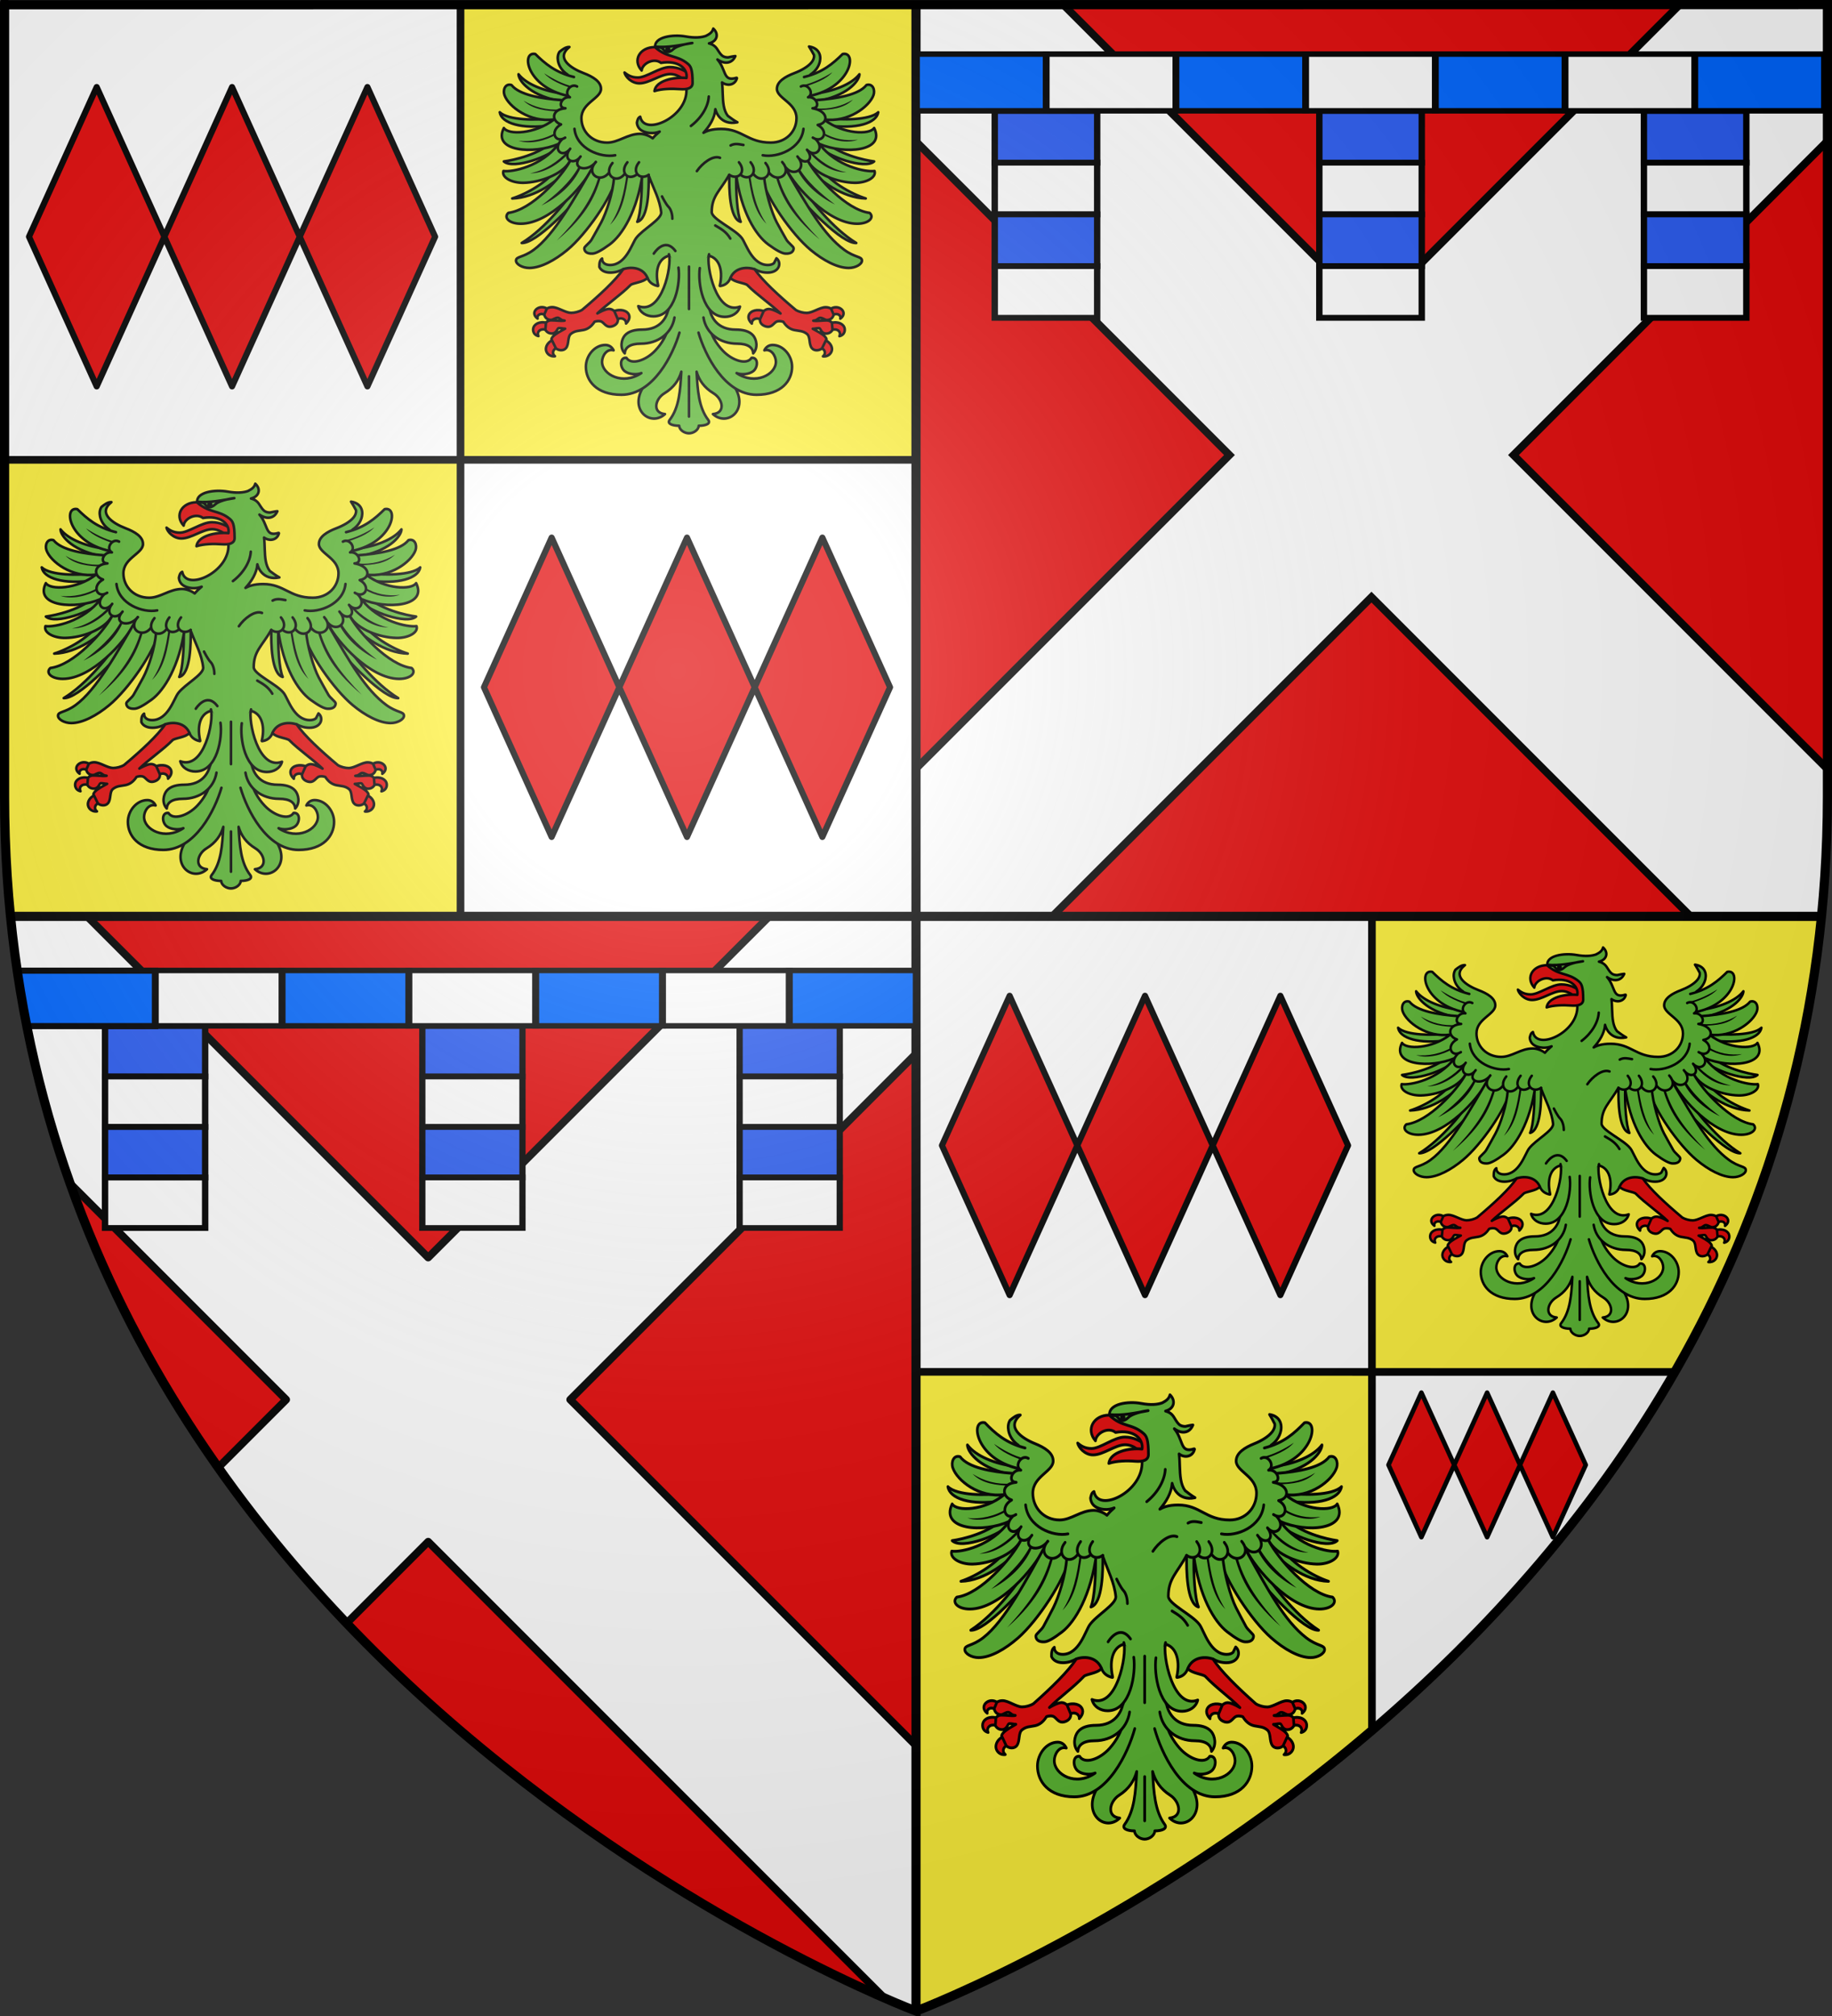
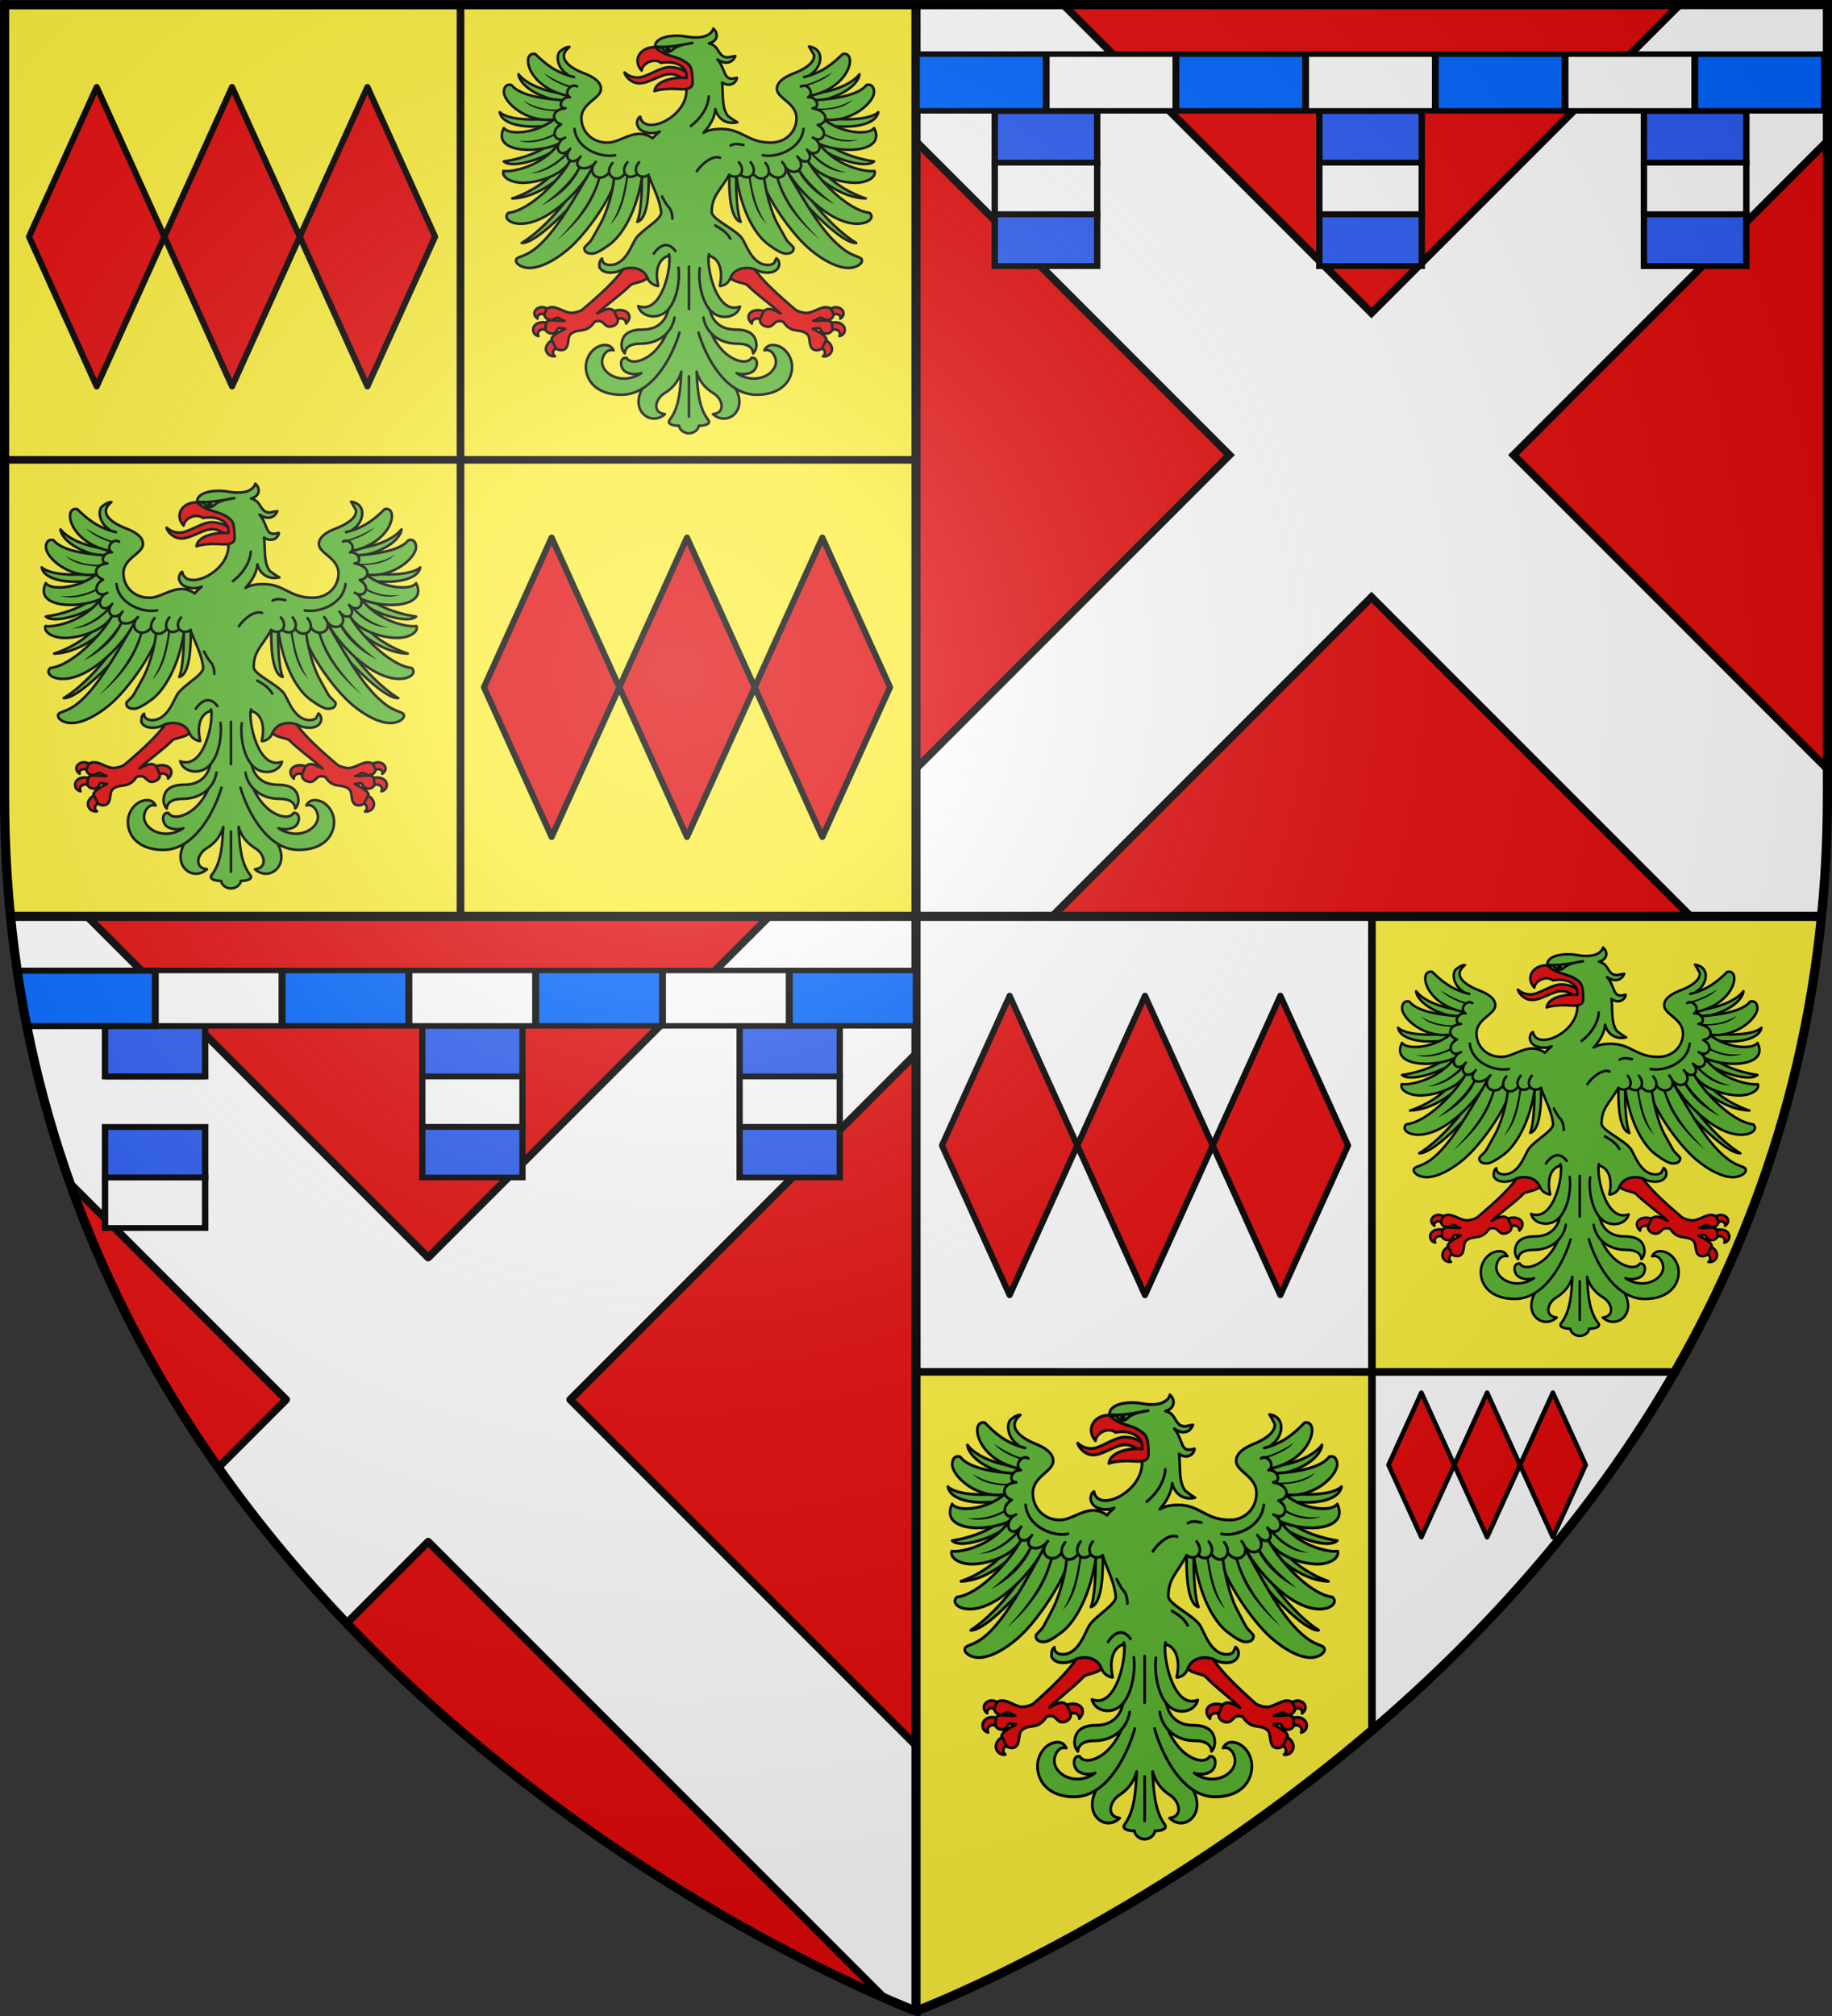
<svg xmlns="http://www.w3.org/2000/svg" xmlns:xlink="http://www.w3.org/1999/xlink" height="660" width="600">
  <rect width="100%" height="100%" fill="#333333" stroke="none" />
  <radialGradient id="a" cx="221.445" cy="226.331" gradientTransform="matrix(1.353 0 0 1.349 -77.629 -85.747)" gradientUnits="userSpaceOnUse" r="300">
    <stop offset="0" stop-color="#fff" stop-opacity=".314" />
    <stop offset=".19" stop-color="#fff" stop-opacity=".251" />
    <stop offset=".6" stop-color="#6b6b6b" stop-opacity=".125" />
    <stop offset="1" stop-opacity=".125" />
  </radialGradient>
  <g>
    <path d="m598.5 1.5v259.246c0 13.518-.669 26.64-1.937 39.39h-296.563v-298.636z" fill="#e20909" fill-rule="evenodd" />
    <path d="m598.5 1.5-48.361.004-100.965 100.963-100.945-100.941-48.229.004v44.783l102.666 102.66-102.666 102.66v48.504h44.514l104.66-104.656 104.66 104.656h42.713c.961-9.575 1.579-19.364 1.828-29.373.041-1.65.073-3.305.094-4.967 0-.018-0-.035 0-.053.021-1.66.031-3.326.031-4.998v-.059-8.9l-102.82-102.814 102.82-102.814z" fill="#fff" fill-rule="evenodd" stroke="#000" stroke-width="2.5" />
    <path d="m300 300.136 0 358.364s-270.993-101.918-296.563-358.364z" fill="#e20909" fill-rule="evenodd" />
    <path d="m3.475 300.137c3.145 31.384 9.944 60.467 19.492 87.316v.002l70.76 70.756-22.244 22.244c13.082 18.557 27.306 35.524 42.051 50.963l26.701-26.701 149.355 149.35c6.555 2.858 10.41 4.33 10.41 4.33v-86.932l-113.26-113.254 113.26-113.254v-44.82h-48.193l-111.572 111.566-111.572-111.566z" fill="#fff" stroke="#000" stroke-linecap="round" stroke-linejoin="round" stroke-width="2.5" />
    <path d="m300 300.136v358.364s271.164-102.987 296.563-358.364z" fill="#e20909" fill-rule="evenodd" />
    <path d="m300 300.078v358.318s270.894-101.918 296.553-358.318z" fill="#fcef3c" fill-rule="evenodd" />
    <path d="m300 300.137-.133 148.986 149.562.102v-148.219zm149.43 149.088-.104 117.279c35.821-30.613 71.632-69.452 99.188-117.348z" fill="#fff" fill-rule="evenodd" />
    <path d="m299.867 449.123 248.646.033m-99.188 117.809v-266.932" fill="none" stroke="#000" stroke-width="2.5" />
    <path d="m1.5 1.5v259.246c0 13.518.669 26.64 1.938 39.39h296.562v-298.636z" fill="#fcef3c" fill-rule="evenodd" />
-     <path d="m150.929 150.646-.103 149.036 149.24-.918v-148.218zm-149.429-149.088 1.278 149.088h148.151v-148.218z" fill="#fff" fill-rule="evenodd" />
    <path d="m1.368 150.546h298.698m-149.24 149.136v-298.227" fill="none" stroke="#000" stroke-width="2.5" />
    <path d="m3 300h592.713m-295.713 358.5v-657" fill="none" stroke="#000" stroke-width="3" />
    <g stroke="#000" stroke-width="2.142" transform="matrix(1.025 0 0 .85 417.032 -2.996)">
      <g id="b" stroke-width="2.258" transform="matrix(.905 0 0 .994 -12.801 4.561)">
        <path d="m-84.215 41.954 36.165-.001v20.038l-36.165.001z" fill="#2b5df2" stroke-width="2.258" />
        <path d="m-84.215 61.992 36.165-.001v20.038l-36.165.001z" fill="#fff" stroke-width="2.258" />
        <path d="m-84.215 82.03 36.165-.001v20.038l-36.165.001z" fill="#2b5df2" stroke-width="2.258" />
-         <path d="m-84.215 102.068 36.165-.001v20.038l-36.165.001z" fill="#fff" stroke-width="2.258" />
      </g>
      <use id="c" height="100%" stroke-width="2.142" transform="translate(103.71)" width="100%" xlink:href="#b" />
      <use height="100%" stroke-width="2.142" transform="translate(103.71)" width="100%" xlink:href="#c" />
      <g stroke="#000" stroke-width="2.174" transform="matrix(1 0 0 .971 .057 3.927)">
        <g>
          <path d="m-114.078 21.045h41.447v22.505h-41.447z" fill="#06f" />
          <path d="m-72.631 21.045h41.447v22.505h-41.447z" fill="#fff" />
        </g>
        <path d="m-31.183 21.045h41.447v22.505h-41.447z" fill="#06f" />
        <path d="m10.264 21.045h41.447v22.505h-41.447z" fill="#fff" />
        <path d="m51.712 21.045h41.447v22.505h-41.447z" fill="#06f" />
        <g>
          <path d="m93.159 21.045h41.447v22.505h-41.447z" fill="#fff" />
          <path d="m134.606 21.045h41.447v22.505h-41.447z" fill="#06f" />
        </g>
      </g>
    </g>
    <g stroke="#000" stroke-width="2.193" transform="matrix(1.002 0 0 .83 123.592 297.494)">
      <g stroke-width="2.312" transform="matrix(.905 0 0 .994 -12.801 4.561)">
        <path d="m-84.215 41.954 36.165-.001v20.038l-36.165.001z" fill="#2b5df2" />
-         <path d="m-84.215 61.992 36.165-.001v20.038l-36.165.001z" fill="#fff" />
+         <path d="m-84.215 61.992 36.165-.001l-36.165.001z" fill="#fff" />
        <path d="m-84.215 82.03 36.165-.001v20.038l-36.165.001z" fill="#2b5df2" />
        <path d="m-84.215 102.068 36.165-.001v20.038l-36.165.001z" fill="#fff" />
      </g>
      <use height="100%" stroke-width="2.193" transform="translate(103.71)" width="100%" xlink:href="#b" />
      <use height="100%" stroke-width="2.193" transform="translate(103.71)" width="100%" xlink:href="#c" />
      <g stroke="#000" stroke-width="2.226" transform="matrix(1 0 0 .971 .057 3.927)">
        <g>
          <path d="m5.631 317.715c.906 6.139 1.953 12.185 3.135 18.139h42.131v-18.139z" fill="#06f" stroke-width="2" transform="matrix(.998 0 0 1.241 -123.44 -373.144)" />
          <path d="m-72.631 21.045h41.447v22.505h-41.447z" fill="#fff" stroke-width="2.226" />
        </g>
        <path d="m-31.183 21.045h41.447v22.505h-41.447z" fill="#06f" />
        <path d="m10.264 21.045h41.447v22.505h-41.447z" fill="#fff" />
        <path d="m51.712 21.045h41.447v22.505h-41.447z" fill="#06f" />
        <g>
          <path d="m93.159 21.045h41.447v22.505h-41.447z" fill="#fff" />
          <path d="m134.606 21.045h41.447v22.505h-41.447z" fill="#06f" />
        </g>
      </g>
    </g>
    <path id="d" d="m31.667 28.5-22.167 49 22.167 49 22.167-49zm44.333 0-22.167 49 22.167 49 22.167-49zm44.333 0-22.167 49 22.167 49 22.167-49z" fill="#e20909" stroke="#000" stroke-linecap="round" stroke-linejoin="round" stroke-width="2" />
    <use height="100%" transform="translate(149 147.5)" width="100%" xlink:href="#d" />
    <g id="e" fill="#5ab532" stroke-width="3.658" transform="matrix(.232 0 0 .232 163.383 -.172)">
      <g fill="#5ab532" stroke="#000" stroke-linecap="round" stroke-linejoin="round" stroke-width="3.384" transform="matrix(1.072 0 0 1.09 265.308 297.47)">
        <path d="m-82.015-178.291c4.18 3.292 9.114 6.427 17.592 6.427 11.438 0 28.541-13.481 42.15-13.481 11.3 0 20.167 4.836 26.006 9.116l-1.795 12.673c-3.571-3.762-12.295-12.776-23.775-12.776-12.612 0-27.446 11.992-40.67 11.992-10.611 0-18.497-8.974-19.508-13.951z" fill="#e20909" stroke-linecap="round" stroke-linejoin="round" stroke-width="3.384" />
        <path d="m34.864-235.185c-1.32 5.006-5.225 7.238-9.57 9.404-5.958 2.156-14.803 2.897-26.758.791-8.557-1.508-18.883-1.339-26.953.791-4.035 1.065-7.447 2.623-9.863 4.746-2.304 2.025-3.596 4.599-3.418 7.646 5.451 14.003 69.796 18.097 41.211 54.844 1.069 18.059-12.829 33.515-27.734 41.221-7.49 3.872-15.204 5.8-21.289 5.098-6.085-.702-10.522-3.94-11.816-10.459-3.056 1.32-3.751 4.641-4.395 7.734.2 3.019 1.534 6.087 3.711 8.174 3.095 2.966 8.381 4.839 14.062 5.186 4.061.247 8.339-.319 12.207-1.846-3.501 2.812-6.589 5.686-9.18 8.701-1.009-.872-3.269-2.302-6.25-3.516-3.02-1.23-6.708-2.285-10.352-2.285-8.361 0-15.472 2.89-22.363 5.713-6.892 2.823-13.554 5.625-20.996 5.625-20.049-0-33.887-14.42-33.887-31.553-0-9.964 6.37-16.286 12.793-21.709 3.212-2.711 6.434-5.243 8.887-7.822 2.453-2.58 4.102-5.279 4.102-8.438 0-4.826-2.704-8.802-6.934-12.129-4.229-3.327-9.947-6.042-16.113-8.35-8.497-3.179-17.793-8.114-22.559-13.975-2.383-2.931-3.668-6.023-3.223-9.316s2.614-6.829 7.227-10.459c-4.816-.263-9.216 3.216-13.086 6.24-2.345 3.519-2.795 7.86-1.855 12.305 1.366 6.461 5.854 12.986 12.5 17.139l-32.367 79.933 61.85 61.483 77.841-9.492c5.854 15.505 14.344 30.125 16.016 46.846 0 2.172-1.442 4.603-3.809 7.207-2.367 2.604-5.615 5.347-9.18 8.174-7.129 5.654-15.477 11.619-20.02 17.49-1.427 1.845-2.935 4.905-4.785 8.525-1.85 3.62-3.992 7.773-6.641 11.689-5.298 7.832-12.455 14.678-22.852 14.678-3.52 0-6.228-.884-8.008-2.373-1.78-1.489-2.693-3.596-2.539-5.977-3.56 2.47-3.644 6.748-3.613 10.898 1.774 3.963 6.487 7.295 14.551 7.295 6.533 0 12.17-1.92 16.992-4.482l31.836 11.321c2.33 6.078 7.361 9.195 13.574 10.476.033.003.065.003.098 0 .033.003.065.003.098 0 .072-.016.139-.045.195-.088.037-.025.07-.054.098-.088.003-.029.003-.059 0-.088.003-.029.003-.059 0-.088.003-.029.003-.059 0-.088.003-.029.003-.059 0-.088-2.632-11.264-2.018-20.315.781-26.895 2.713-6.376 7.542-10.295 13.379-11.689 12.909 20.418-.637 46.587-.961 69.882l-3.727 32.862-30.664 69.785c-15.77 28.627 12.065 48.731 30.176 32.432-17.164-1.563-13.108-19.589-.684-26.982 12.296-7.317 18.949-17.048 22.168-27.861-1.359 23.834-2.693 46.175-15.332 62.402-3.788 4.864 3.458 7.559 12.5 7.559.18 5.144 6.611 9.756 12.891 9.756s12.711-4.612 12.891-9.756c9.042 0 16.288-2.695 12.5-7.559-12.639-16.228-13.973-38.568-15.332-62.402 3.219 10.813 9.872 20.544 22.168 27.861 12.424 7.393 16.48 25.419-.684 26.982 18.111 16.3 45.946-3.805 30.176-32.432l-31.811-71.492-2.539-31.289c-7.615-22.672-13.142-45.634-.904-69.748 5.837 1.395 10.569 5.313 13.281 11.689 2.799 6.579 3.511 15.631.879 26.895-.037.025-.07.054-.098.088.017.065.05.125.098.176-.003.029-.003.059 0 .088.028.033.06.063.098.088.028.033.06.063.098.088.033.003.065.003.098 0 .033.003.065.003.098 0 .033.003.065.003.098 0 5.735-.722 9.355-3.393 11.719-6.943.71-1.067 1.238-2.237 1.758-3.428l31.836-11.328c4.863 2.614 10.472 4.385 17.09 4.385 8.063 0 12.777-3.332 14.551-7.295 1.774-3.963.679-8.568-2.832-11.25-1.074 1.992-2.208 4.251-3.32 6.328-1.78 1.489-4.488 2.373-8.008 2.373-10.396 0-17.554-6.846-22.852-14.678-2.649-3.916-4.79-8.069-6.641-11.689-1.85-3.62-3.358-6.681-4.785-8.525-4.571-5.908-14.548-12.008-23.34-17.842-4.396-2.917-8.537-5.764-11.523-8.438-2.987-2.673-4.785-5.168-4.785-7.295 0-20.819 10.54-26.957 22.999-48.087l92.342 10.734 42.798-70.039-28.158-70.674c6.643-4.153 11.134-10.679 12.5-17.139.94-4.444.392-8.786-1.953-12.305-2.301-3.453-6.414-5.989-12.402-6.855 1.723 2.478 4.697 7.559 6.543 11.074.445 3.294-.742 6.386-3.125 9.316-4.766 5.861-14.062 10.796-22.559 13.975-6.167 2.307-11.884 5.023-16.113 8.35-4.229 3.327-7.031 7.303-7.031 12.129 0 3.158 1.746 5.858 4.199 8.438 2.453 2.58 5.675 5.111 8.887 7.822 6.423 5.423 12.695 11.745 12.695 21.709-0 17.133-13.74 31.553-33.789 31.553-15.519 0-24.742-4.388-33.691-8.789-8.95-4.401-17.625-8.877-31.738-8.877-12.497 0-19.105 2.702-23.242 4.922 7.95-8.406 14.86-19.294 15.625-30.498.731 2.838 2.295 7.065 6.055 10.986 4.51 4.703 11.814 8.271 22.949 5.977-3.772-1.973-8.695-5.435-12.598-8.35-2.823-3.557-4.456-8.077-5.371-13.008-1.783-9.607-1.004-20.829-2.246-30.234 2.869 2.126 6.801 3.299 10.547 2.725 4.08-.625 7.812-3.24 9.082-8.262.003-.029.003-.059 0-.088-.028-.033-.06-.063-.098-.088.003-.029.003-.059 0-.088-.028-.033-.06-.063-.098-.088-.028-.033-.06-.063-.098-.088-.033-.003-.065-.003-.098 0-.033-.003-.065-.003-.098 0-.033-.003-.065-.003-.098 0-.033-.003-.065-.003-.098 0-4.906 1.473-8.095 1.365-10.352.264s-3.629-3.283-4.883-6.064c-2.292-5.084-4.409-12.067-9.766-17.93 3.016 2.145 7.016 3.966 11.23 4.043 4.928.09 9.701-2.255 12.402-8.438-2.84.192-6.553 1.051-9.668 1.67-3.238.013-6.218-.85-8.105-2.549-3.017-2.715-4.585-6.071-6.836-9.141-2.076-2.832-5.101-5.195-10.156-6.416 10.969-2.599 13.4-12.302 5.664-19.16z" fill="#5ab532" stroke-linecap="round" stroke-linejoin="round" stroke-width="3.384" />
        <g fill="#5ab532" stroke-linecap="round" stroke-linejoin="round" stroke-width="3.384">
          <path d="m-59.383-43.408c.557 18.281-1.149 48.34-5.859 58.359 15.003-3.709 15.433-44.29 15.039-60.82m-123.143-45.892c-19.156 19.7-55.623 27.013-67.58 28.53 12.32 11.013 62.463-6.83 73.328-20.065m.599 23.013c-12.225 22.557-44.309 39.271-62.891 45 30.782-.726 60.174-23.289 74.023-37.969m13.477 18.281c-13.413 20.493-44.214 58.937-75 77.344 18.934.72 66.029-46.791 89.844-76.641m-53.637-84.612c-15.782 2.298-53.578 2.766-65.141-7.995 2.272 13.948 28.358 22.509 68.625 16.773m16.198-40.757c-25.157-2.859-49.643-12.019-60.09-25.238-.192 6.394 11.494 25.675 51.556 34.173" fill="#5ab532" stroke="#000" stroke-linecap="round" stroke-linejoin="round" stroke-width="3.384" />
          <path d="m-148.614-172.491c-24.526-5.915-38.144-17.472-50.859-29.784-19.311-4.051-11.663 42.859 42.673 54.081m-7.49 5.643c-27.316-1.975-56.278-6.694-66.535-19.595-8.232-2.434-11.703 6.245-9.263 13.068 5.245 14.668 33.258 35.912 65.347 31.452m-.871.627c-24.527 18.435-59.434 19.621-65.316 10.503-15.611 30.442 39.23 34.445 71.934 20.692m0 .157c-22.388 28.986-60.927 36.479-72.457 34.8-2.805 8.371 10.895 15.575 26.463 15.269 21.815-.428 50.715-10.677 60.799-27.496" fill="#5ab532" stroke="#000" stroke-linecap="round" stroke-linejoin="round" stroke-width="3.384" />
          <path d="m-154.11-63.095c-11.918 21.013-50.43 62.778-80.859 66.445-6.769 5.955.941 14.063 16.406 14.063 38.213 0 81.667-48.483 92.578-69.258" fill="#5ab532" stroke="#000" stroke-linecap="round" stroke-linejoin="round" stroke-width="3.384" />
          <path d="m-119.869-62.447c-27.718 46.695-54.376 93.982-81.779 113.715-14.316 10.309-23.255 8.205-23.255 13.936 0 4.66 8.354 9.45 17.507 9.45 15.062 0 33.681-9.938 49.865-23.125 25.445-20.733 58.759-68.428 64.75-93.178" fill="#5ab532" stroke="#000" stroke-linecap="round" stroke-linejoin="round" stroke-width="3.384" />
          <path d="m-95.906-42.002c-1.27 19.214-9.959 44.943-16.797 57.656-3.21 5.968-9.766 17.334-12.636 22.316-2.351 4.081-9.629 9.107-9.629 11.083 0 3.748 2.576 7.36 10.547 7.031 4.366 0 12.097-4.07 22.709-11.717 16.684-12.022 36.705-43.683 43.556-92.234" fill="#5ab532" stroke="#000" stroke-linecap="round" stroke-linejoin="round" stroke-width="3.384" />
          <path d="m65.146-43.408c-.557 18.281 1.149 48.34 5.859 58.359-15.003-3.709-15.433-44.29-15.039-60.82m123.143-45.892c19.156 19.7 55.623 27.013 67.58 28.53-12.32 11.013-62.463-6.83-73.328-20.065m-.599 23.013c12.225 22.557 44.309 39.271 62.891 45-30.782-.726-60.174-23.289-74.023-37.969m-13.477 18.281c13.413 20.493 44.214 58.937 75 77.344-18.934.72-66.029-46.791-89.844-76.641m52.876-84.921c15.782 2.298 54.339 3.075 65.903-7.686-2.272 13.948-28.358 22.509-68.625 16.773m-16.198-40.757c25.157-2.859 49.643-12.019 60.09-25.238.192 6.394-11.494 25.675-51.556 34.173" fill="#5ab532" stroke-linecap="round" stroke-linejoin="round" stroke-width="3.384" />
          <path d="m154.377-172.491c24.526-5.915 38.144-17.472 50.859-29.784 19.311-4.051 11.663 42.859-42.673 54.081m7.49 5.643c27.316-1.975 56.278-6.694 66.535-19.595 8.232-2.434 11.703 6.245 9.263 13.068-5.245 14.668-33.258 35.912-65.347 31.452m.871.627c24.527 18.435 59.434 19.621 65.316 10.503 15.611 30.442-39.23 34.445-71.934 20.692m0 .157c22.388 28.986 60.927 36.479 72.457 34.8 2.805 8.371-10.895 15.575-26.463 15.269-21.815-.428-50.715-10.677-60.799-27.496" fill="#5ab532" stroke-linecap="round" stroke-linejoin="round" stroke-width="3.384" />
          <path d="m159.873-63.095c11.918 21.013 50.43 62.778 80.859 66.445 6.769 5.955-.941 14.063-16.406 14.063-38.213 0-81.667-48.483-92.578-69.258" fill="#5ab532" stroke-linecap="round" stroke-linejoin="round" stroke-width="3.384" />
          <path d="m131.357-51.494c27.718 46.695 48.651 83.029 76.054 102.762 14.316 10.309 23.255 8.205 23.255 13.936 0 4.66-8.354 9.45-17.507 9.45-15.062 0-33.681-9.938-49.865-23.125-25.445-20.733-58.759-68.428-64.75-93.178" fill="#5ab532" stroke-linecap="round" stroke-linejoin="round" stroke-width="3.384" />
          <path d="m101.669-45.126c1.27 19.214 9.959 48.068 16.797 60.781 3.21 5.968 9.766 17.334 12.636 22.316 2.351 4.081 9.629 9.107 9.629 11.083 0 3.748-2.576 7.36-10.547 7.031-4.366 0-12.097-4.07-22.709-11.717-16.684-12.022-35.674-41.997-42.525-90.548" fill="#5ab532" stroke-linecap="round" stroke-linejoin="round" stroke-width="3.384" />
        </g>
        <path d="m1.259-189.733c3.819 3.097 6.365 6.576 6.365 24.894 0 6.661-6.531 8.781-16.933 7.997-10.417-.785-23.621-.511-33.259 2.521 1.712-13.551 25.634-18.48 42.15-16.93 1.916-12.115-10.692-23.393-33.616-19.595-9.178-7.043-24.534.704-25.43 9.876-12.536-13.476-2.197-30.254 17.417-30.254 16.722 14.68 28.615 9.578 43.304 21.491z" fill="#e20909" stroke-linecap="round" stroke-linejoin="round" stroke-width="3.384" />
        <path d="m-41.698-211.806c16.848 1.467 32.954-2.043 48.979-4.725-7.006.682-20.506 3.729-24.814 7.827-2.627 2.499-6.945 4.942-10.022 3.424-2.284-1.127-3.909-4.132-5.944-5.038-2.036-.905-4.484.29-8.199-1.488z" fill="#5ab532" fill-rule="evenodd" stroke-linecap="round" stroke-linejoin="round" stroke-width="3.384" />
        <g fill="#5ab532" stroke-linecap="round" stroke-linejoin="round" stroke-width="3.384">
          <path d="m-24.656 151.683c-1.072 8.608-7.896 20.605-16.889 29.966-12.57 13.084-31.836 19.071-37.976 9.38-9.01-.972-8.835 12.143-2.351 17.176 5.56 4.315 15.969 5.056 22.033 2.576-24.647 16.25-51.752 1.795-51.752-14.578 0-7.274 5.89-17.452 15.176-14.892-1.817-3.881-5.553-6.915-10.829-6.915-14.127 0-25.654 13.808-25.654 28.175 0 17.776 13.721 36.259 46.727 36.259 42.197 0 68.109-52 76.495-80.407" fill="#5ab532" stroke-linecap="round" stroke-linejoin="round" stroke-width="3.384" />
          <path d="m30.392 151.683c1.072 8.608 7.896 20.605 16.889 29.966 12.57 13.084 31.836 19.071 37.976 9.38 9.01-.972 8.835 12.143 2.351 17.176-5.56 4.315-15.969 5.056-22.033 2.576 24.647 16.25 51.752 1.795 51.752-14.578 0-7.274-5.89-17.452-15.176-14.892 1.817-3.881 5.553-6.915 10.829-6.915 14.127 0 25.654 13.808 25.654 28.175 0 17.776-13.721 36.259-46.727 36.259-42.197 0-68.11-52-76.495-80.407" fill="#5ab532" stroke-linecap="round" stroke-linejoin="round" stroke-width="3.384" />
          <path d="m-24.495 128.779c-2.173 9.833-9.906 25.726-34.213 25.726-9.149 0-17.87 1.751-22.97 7.602-4.3 4.933-6.952 15.828-.021 23.122.489-7.398 6.595-12.541 21.249-12.541 22.324 0 40.893-13.139 44.24-33.86m46.411-10.185c2.132 9.822 9.824 25.86 34.243 25.86 9.149 0 17.87 1.751 22.97 7.602 4.3 4.933 6.952 15.828.021 23.122-.489-7.398-6.595-12.541-21.249-12.541-22.324 0-40.893-13.139-44.24-33.86" fill="#5ab532" stroke-linecap="round" stroke-linejoin="round" stroke-width="3.384" />
          <path d="m-23.534 56.955c4.16 14.496-8.895 78.745-40.37 67.139 2.379 8.759 11.083 13.23 19.893 13.23 29.366 0 35.839-44.532 33.056-63.079" fill="#5ab532" stroke-linecap="round" stroke-linejoin="round" stroke-width="3.384" />
          <path d="m29.298 56.955c-4.16 14.496 9.281 79.386 40.757 67.78-2.379 8.759-11.083 13.23-19.893 13.23-29.366 0-35.839-44.532-33.056-63.079" fill="#5ab532" stroke-linecap="round" stroke-linejoin="round" stroke-width="3.384" />
        </g>
        <path d="m191.693-178.674c-8.694 9.683-24.28 14.671-36.441 18.881-3.093.687-2.687-2.109-2.687-2.109 13.039-2.536 28.589-10.057 39.128-16.771zm27.148 35.42c-12.388 11.924-29.101 12.968-45.605 13.711l-2.832-2.373c17.396 1.452 34.11-2.839 48.438-11.338zm-39.453 42.539c13.533 8.458 30.235 11.412 45.996 9.316-14.81 5.447-33.334 1.028-46.582-6.768zm-16.562 23.674c11.299 12.547 27.59 24.085 47.421 27.918-19.212.025-34.792-9.865-49.023-25.488.427-1.99-.616-2.611 1.602-2.429zm-16.446 19.744c12.133 21.168 30.14 35.639 48.828 49.834-22.204-10.394-42.248-27.951-51.465-48.516-0 0 2.637-1.318 2.637-1.318zm-63.281 8.525c3.233 24.656 8.467 47.065 21.875 66.357-16.909-15.894-20.86-41.165-24.609-66.27-0 0 2.734-.088 2.734-.088zm36.23 1.582c8.699 32.345 28.038 57.069 55.664 85.078-42.68-34.979-52.196-61.941-58.887-84.727zm-307.228-130.164c8.694 9.683 24.28 15.359 36.441 19.568 3.78 1.031 2-2.453 2-2.453-13.039-2.536-27.902-10.401-38.441-17.115zm-27.148 35.42c12.388 11.924 30.819 13.312 47.324 14.055l1.114-2.717c-17.396 1.452-34.11-2.839-48.438-11.338zm42.89 41.164c-13.533 8.458-33.672 12.787-49.433 10.691 14.81 5.447 36.771-.346 50.019-8.142zm14.5 24.705c-11.299 12.547-28.964 24.428-48.796 28.261 19.212.025 38.229-11.927 52.46-27.55-.427-1.99-1.446-.892-3.664-.711zm15.071 20.087c-12.133 21.168-30.14 35.639-48.828 49.834 22.204-10.394 42.248-27.951 51.465-48.516 0 0-2.637-1.318-2.637-1.318zm63.281 8.525c-3.233 24.656-8.467 47.064-21.875 66.357 16.909-15.894 20.86-41.165 24.609-66.27 0 0-2.734-.088-2.734-.088zm-36.23 1.582c-8.699 32.345-28.038 57.069-55.664 85.078 42.68-34.979 52.196-61.941 58.887-84.727z" fill="#000" stroke="none" />
        <path d="m196.778 125.535c8.018.294 14.153 8.514 5.371 14.766 1.26-4.858-4.681-8.29-11.035-4.043-2.595-.98-4.385-5.468-2.539-7.998 2.605-2.03 5.53-2.823 8.203-2.725zm-101.562 3.779c2.42.158 4.848.731 7.031 1.758 4.187 3.574 2.453 10.313-3.125 12.129-4.929-5.701-13.817-2.893-13.477 3.516-6.319-6.011-5.16-11.698-1.074-14.766 2.688-2.018 6.61-2.9 10.645-2.637zm100 15.82c.632-.013 1.257.045 1.855.088 3.988.283 7.201 1.858 9.277 4.395 3.156 3.856 2.357 11.689-5.371 13.359 2.809-5.448-2.785-11.16-11.426-7.559-2.788-1.73-3.254-6.743-.391-9.316 2.124-.594 4.157-.929 6.055-.967zm-14.746 22.324c6.212 1.922 10.389 6.747 10.742 11.777.336 4.779-4.087 10.717-11.914 9.844 5.404-4.185 1.543-11.862-6.445-11.162-2.371-4.893 1.855-10.736 7.617-10.459zm-371.582-42.029c-8.018.294-14.153 8.514-5.371 14.766-1.26-4.858 4.681-8.29 11.035-4.043 2.595-.98 4.385-5.468 2.539-7.998-2.605-2.03-5.53-2.823-8.203-2.725zm101.562 3.779c-2.42.158-4.848.731-7.031 1.758-4.187 3.574-2.453 10.313 3.125 12.129 4.929-5.701 13.817-2.893 13.477 3.516 6.319-6.011 5.16-11.698 1.074-14.766-2.688-2.018-6.61-2.9-10.645-2.637zm-100 15.82c-.632-.013-1.257.045-1.855.088-3.988.283-7.201 1.858-9.277 4.395-3.156 3.856-2.357 11.689 5.371 13.359-2.809-5.448 2.785-11.16 11.426-7.559 2.788-1.73 3.254-6.743.391-9.316-2.124-.594-4.157-.929-6.055-.967zm14.746 22.324c-6.212 1.922-10.389 6.747-10.742 11.777-.336 4.779 4.087 10.717 11.914 9.844-5.404-4.185-1.543-11.862 6.445-11.162 2.371-4.893-1.855-10.736-7.617-10.459z" fill="#e20909" stroke-linecap="round" stroke-linejoin="round" stroke-width="3.384" />
        <path d="m89.259 76.309c10.321 14.643 31.11 33.609 54.395 52.832 4.066 2.363 10.007 3.804 14.453 3.76 3.556-.035 7.868-1.825 12.207-3.662 4.339-1.837 8.703-3.711 12.598-3.711 2.607-0 5.116.683 7.031 1.855l3.418 7.666c-.803 4.316-4.394 7.031-8.691 7.031-1.598-0-3.038-.813-4.492-1.514-1.454-.7-2.915-1.318-4.492-1.318-.965-0-1.946.568-3.027 1.318-1.081.75-2.168 1.653-3.613 2.002-.73.176-1.572.331-2.441.391.32.061.667.101.977.146 3.531.517 10.564-.537 16.895-.537 2.827-0 5.142 1.295 6.641 3.076l.781 8.984c-.348.679-.737 1.358-1.27 1.953-1.586 1.771-4.048 3.076-7.129 3.076-1.804-0-3.158-.558-4.199-1.27-1.041-.711-1.774-1.637-2.344-2.539-.57-.902-1.015-1.732-1.465-2.344-.45-.612-.818-.879-1.367-.879-1.781-0-3.221.242-4.785.488-1.061.167-2.145.301-3.418.293 1.186.638 2.342 1.275 3.516 1.904 3.444 1.846 6.769 3.694 9.375 5.566 2.606 1.872 4.54 3.824 5.176 5.957l-5.957 11.963c-1.577 1.38-4.027 2.349-6.543 2.441-2.516.092-5.107-.665-6.836-2.783-2.145-2.627-2.539-6.433-3.027-9.961-.488-3.528-1.134-6.737-3.613-8.594-2.652-1.986-5.091-2.866-7.715-3.418-2.624-.552-5.44-.763-8.691-1.416-5.566-1.118-10.519-4.48-14.453-10.645-2.708-.92-6.716-1.447-9.375 0-1.387.755-2.776 2.307-4.395 3.711-1.618 1.404-3.577 2.734-6.055 2.734-2.461-0-5.186-.84-7.324-2.295-2.138-1.455-3.613-3.596-3.613-6.25 0-.412.068-.809.098-1.221l4.687-10.449c1.853-1.695 4.215-2.832 6.934-2.832 2.379-0 5.796 1.232 9.277 2.734 2.25.971 4.102 2.021 6.055 3.076-11.87-11.345-30.977-24.024-43.75-36.768-.644-.643-2.064-1.207-3.906-1.758-1.842-.55-4.11-1.131-6.445-1.758-4.438-1.192-9.097-2.741-11.914-5.713 5.166-12.267 19.247-15.282 31.836-11.328zm-172.851-.105c-10.321 14.643-31.11 33.609-54.395 52.832-4.066 2.363-10.007 3.804-14.453 3.76-3.556-.035-7.868-1.825-12.207-3.662-4.339-1.837-8.703-3.711-12.598-3.711-2.607-0-5.116.683-7.031 1.855l-3.418 7.666c.803 4.316 4.394 7.031 8.691 7.031 1.598-0 3.038-.813 4.492-1.514 1.454-.7 2.915-1.318 4.492-1.318.965-0 1.946.568 3.027 1.318 1.081.75 2.168 1.653 3.613 2.002.73.176 1.572.331 2.441.391-.32.061-.667.101-.977.146-3.531.517-10.564-.537-16.895-.537-2.827-0-5.142 1.295-6.641 3.076l-.781 8.984c.348.679.737 1.358 1.27 1.953 1.586 1.771 4.048 3.076 7.129 3.076 1.804-0 3.158-.558 4.199-1.27 1.041-.711 1.774-1.637 2.344-2.539.57-.902 1.015-1.732 1.465-2.344.45-.612.818-.879 1.367-.879 1.781-0 3.221.242 4.785.488 1.061.167 2.145.301 3.418.293-1.186.638-2.342 1.275-3.516 1.904-3.444 1.846-6.769 3.694-9.375 5.566-2.606 1.872-4.54 3.824-5.176 5.957l5.957 11.963c1.577 1.38 4.027 2.349 6.543 2.441 2.516.092 5.107-.665 6.836-2.783 2.145-2.627 2.539-6.433 3.027-9.961.488-3.528 1.134-6.737 3.613-8.594 2.652-1.986 5.091-2.866 7.715-3.418 2.624-.552 5.44-.763 8.691-1.416 5.566-1.118 10.519-4.48 14.453-10.645 2.708-.92 6.716-1.447 9.375 0 1.387.755 2.776 2.307 4.395 3.711 1.618 1.404 3.577 2.734 6.055 2.734 2.461-0 5.186-.84 7.324-2.295 2.138-1.455 3.613-3.596 3.613-6.25-0-.412-.068-.809-.098-1.221l-4.688-10.449c-1.853-1.695-4.215-2.832-6.934-2.832-2.379-0-5.796 1.232-9.277 2.734-2.25.971-4.102 2.021-6.055 3.076 11.87-11.345 30.977-24.024 43.75-36.768.644-.643 2.064-1.207 3.906-1.758 1.842-.55 4.11-1.131 6.445-1.758 4.438-1.192 9.097-2.741 11.914-5.713-5.166-12.267-19.247-15.282-31.836-11.328z" fill="#e20909" stroke-linecap="round" stroke-linejoin="round" stroke-width="3.384" />
        <path d="m68.683-62.133c10.729 13.083-1.72 23.72-12.717 16.265m28.044-16.265c11.192 13.647-2.181 25.434-13.459 15.985m33.089-15.045c13.096 15.521-5.72 28.176-16.123 13.944m38.115-15.198c13.982 15.521-6.107 28.176-17.214 13.944m41.831-111.741c8.91-5.128 18.299 9.027 9.454 13.933m5.873 14.283c11.421-.257 5.189-15.864-5.873-14.283m5.873 14.283c20.652 3.348 21.866 19.128 6.843 21.571m-26.757 40.798c13.982 15.521-4.777 27.864-15.883 13.633m28.505-22.331c11.213 13.802-3.715 21.353-12.622 8.698m23.879-22.549c13.116 12.369-.594 25.353-11.258 13.851m14.136-32.1c15.634 8.385 6.674 24.631-6.48 16.431m-228.86 31.892c-10.729 13.083 1.72 23.72 12.716 16.265m-28.044-16.265c-11.192 13.647 1.674 24.811 12.952 15.362m-32.582-14.422c-13.096 15.521 5.72 28.176 16.123 13.944m-38.115-15.198c-13.982 15.521 6.107 28.176 17.214 13.944m-41.831-111.741c-8.91-5.128-18.299 9.027-9.454 13.933m-5.873 14.283c-11.421-.257-5.189-15.864 5.873-14.283m-5.873 14.283c-19.293 1.498-18.434 16.919-5.788 20.872m25.703 41.498c-13.982 15.521 8.924 21.442 20.03 7.211m-33.69-17.243c-11.213 13.802 4.753 22.687 13.66 10.032m-24.244-22.303c-13.116 12.369-.977 24.951 9.687 13.449m-11.146-32.644c-15.634 8.385-7.728 25.331 5.425 17.131" fill="#5ab532" stroke-linecap="round" stroke-linejoin="round" stroke-width="3.384" />
        <ellipse cx="-24.907" cy="-208.426" fill="#000" rx="1.683" ry="1.788" stroke-linecap="round" stroke-linejoin="round" stroke-width="3.384" />
        <path d="m-32.616-17.919s4.855 9.877 8.836 13.794c2.293 2.256 4.814 8.135 4.772 15.034m-24.448 45.176s14.151-22.367 28.418-3.428m72.721-136.579c5.632-3.085 11.263-1.554 16.895-.627m-37.109 104.244c7.174 4.144 14.481 7.927 19.856 16.93m-13.586-104.557c-9.557-3.794-23.77 7.51-30.481 17.243m140.394-54.708c-2.734 25.89-34.523 37.827-53.646 34.173m-247.924-34.173c2.734 25.89 34.523 37.827 53.646 34.173m99.692-37.935c14.331-10.768 22.85-25.56 23.514-38.092m-26.067 220.212v54.844m0 139.254v-52.043" fill="#5ab532" stroke="#000" stroke-linecap="round" stroke-linejoin="round" stroke-width="3.384" />
      </g>
    </g>
    <use id="f" height="100%" transform="translate(-150 149)" width="100%" xlink:href="#e" />
    <use height="100%" stroke-width="1.042" transform="matrix(.96 0 0 .96 300.762 301.182)" width="100%" xlink:href="#e" />
    <use height="100%" stroke-width=".936" transform="matrix(1.04 0 0 1.098 296.223 282.747)" width="100%" xlink:href="#f" />
    <use height="100%" transform="translate(299 297.5)" width="100%" xlink:href="#d" />
    <path d="m465.516 455.931-10.766 23.66 10.766 23.66 10.766-23.66zm21.533 0-10.766 23.66 10.766 23.66 10.766-23.66zm21.533 0-10.766 23.66 10.766 23.66 10.766-23.66z" fill="#e20909" stroke="#000" stroke-linecap="round" stroke-linejoin="round" stroke-width="1.5" />
  </g>
  <path d="m300 658.5s298.5-112.32 298.5-397.772c0-285.452 0-258.552 0-258.552h-597v258.552c0 285.452 298.5 397.772 298.5 397.772z" fill="url(#a)" fill-rule="evenodd" />
  <path d="m300 658.397s-298.5-112.303-298.5-397.709c0-285.406 0-259.13 0-259.13l597-.059v259.188c0 285.407-298.5 397.709-298.5 397.709z" fill="none" stroke="#000" stroke-width="3" />
</svg>